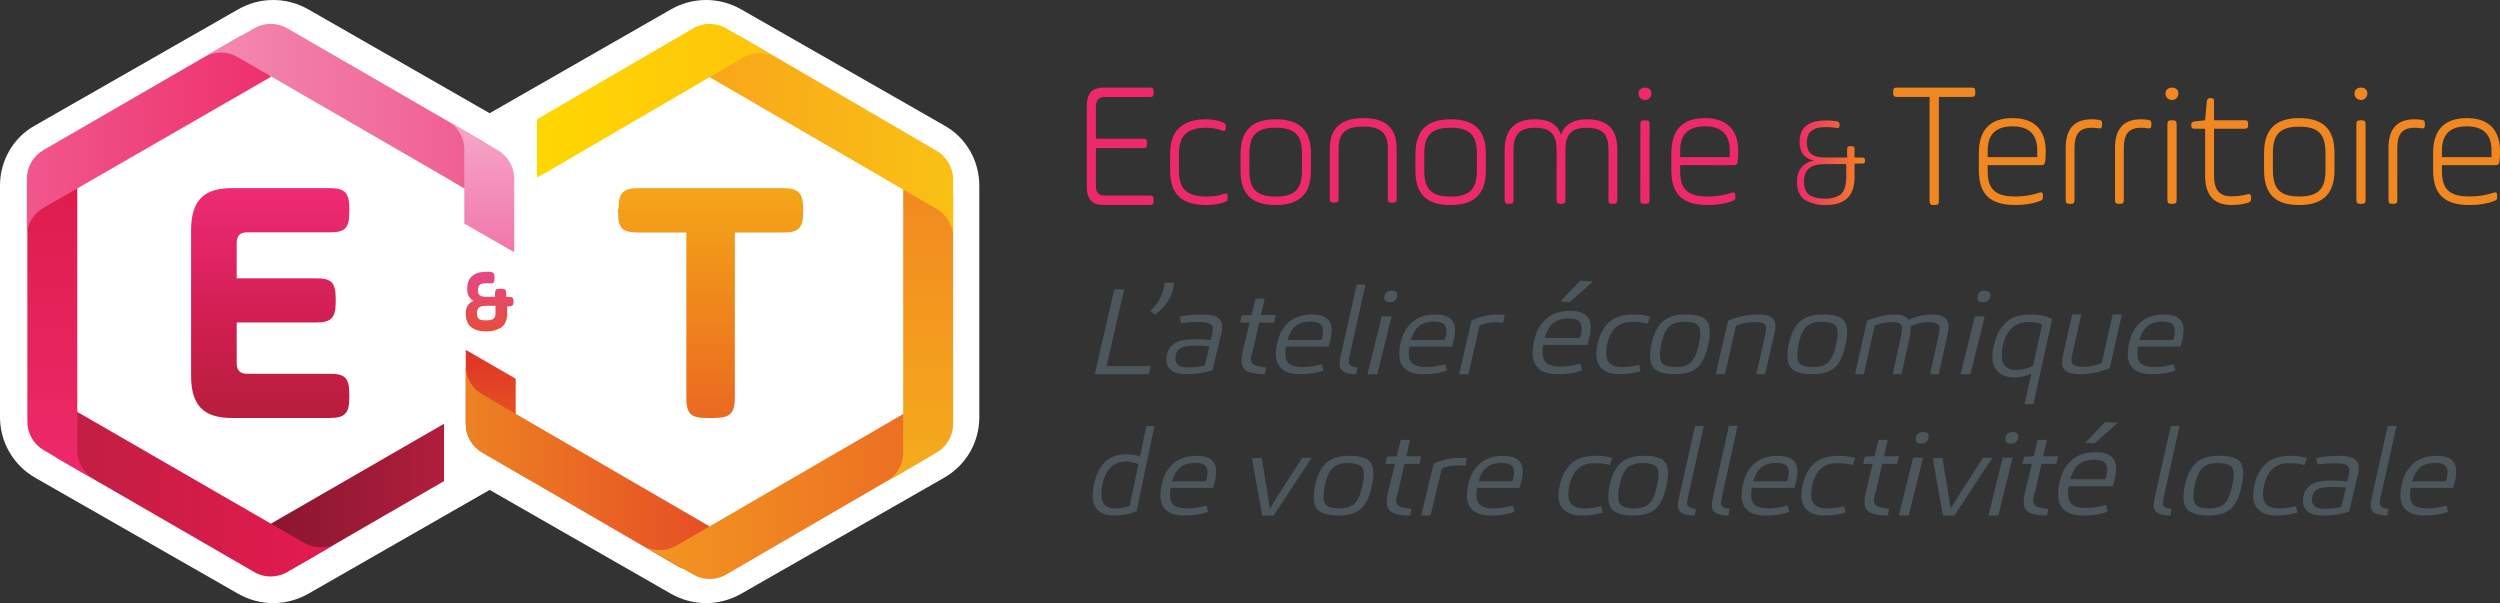
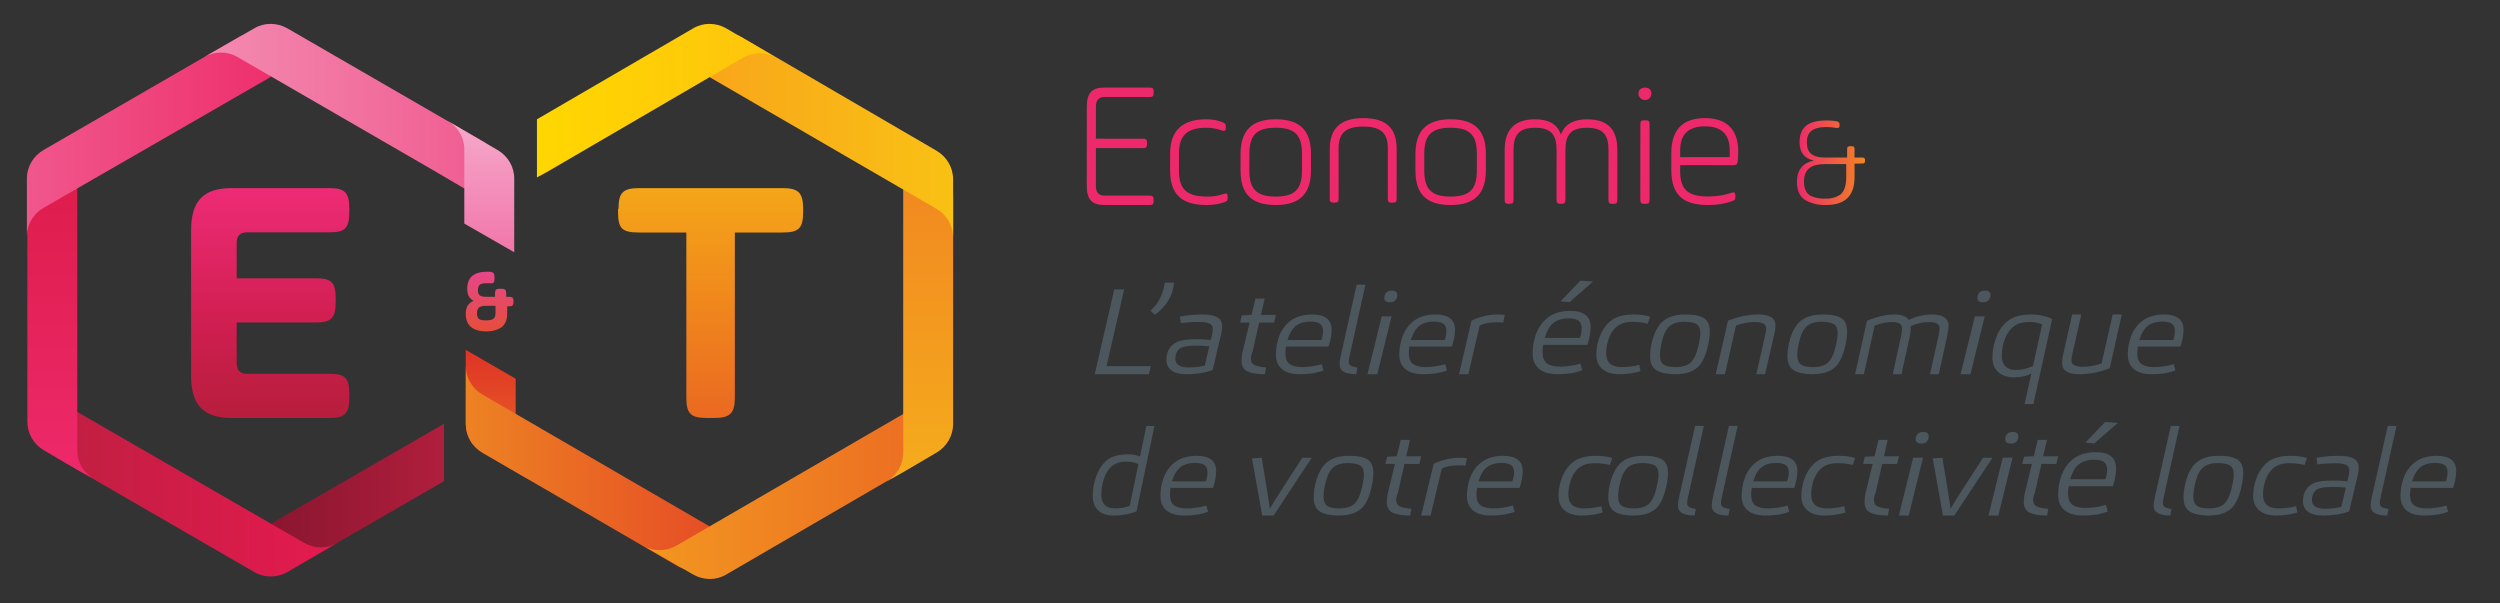
<svg xmlns="http://www.w3.org/2000/svg" height="303" viewBox="0 0 1256 303" width="1256">
  <rect x="0" y="0" width="1256" height="303" fill="#333333" stroke="none" />
  <linearGradient id="a" x1=".18%" x2="100.522%" y1="48.273%" y2="48.273%">
    <stop offset="0" stop-color="#ee296b" />
    <stop offset="1" stop-color="#f18721" />
  </linearGradient>
  <linearGradient id="b" x1="51.632%" x2="51.632%" y1="95.866%" y2="-1.884%">
    <stop offset="0" stop-color="#e96c24" />
    <stop offset="1" stop-color="#df3226" />
  </linearGradient>
  <linearGradient id="c" x1=".129%" x2="100.137%" y1="50.975%" y2="50.975%">
    <stop offset="0" stop-color="#ed8223" />
    <stop offset="1" stop-color="#e64e25" />
  </linearGradient>
  <linearGradient id="d" x1="99.081%" x2=".093%" y1="51.063%" y2="51.063%">
    <stop offset="0" stop-color="#ec6b23" />
    <stop offset="1" stop-color="#f29720" />
  </linearGradient>
  <linearGradient id="e" x1="48.979%" x2="48.979%" y1="99.713%" y2="-.286%">
    <stop offset="0" stop-color="#f5ac1c" />
    <stop offset="1" stop-color="#f18721" />
  </linearGradient>
  <linearGradient id="f" x1="99.977%" x2="-.009%" y1="49.778%" y2="49.778%">
    <stop offset="0" stop-color="#f9c114" />
    <stop offset="1" stop-color="#f9a61a" />
  </linearGradient>
  <linearGradient id="g" x1=".092%" x2="100.095%" y1="49.374%" y2="49.374%">
    <stop offset="0" stop-color="#ffd700" />
    <stop offset="1" stop-color="#fec40d" />
  </linearGradient>
  <linearGradient id="h" x1=".09%" x2="100.095%" y1="48.396%" y2="48.396%">
    <stop offset="0" stop-color="#8a162f" />
    <stop offset="1" stop-color="#b01e3d" />
  </linearGradient>
  <linearGradient id="i" x1=".961%" x2="99.944%" y1="50.884%" y2="50.884%">
    <stop offset="0" stop-color="#be1f41" />
    <stop offset="1" stop-color="#e51a4f" />
  </linearGradient>
  <linearGradient id="j" x1="51.347%" x2="51.347%" y1="99.714%" y2="-.283%">
    <stop offset="0" stop-color="#ee296b" />
    <stop offset="1" stop-color="#dd1c4a" />
  </linearGradient>
  <linearGradient id="k" x1=".116%" x2="100.113%" y1="49.098%" y2="49.098%">
    <stop offset="0" stop-color="#f0578c" />
    <stop offset="1" stop-color="#ee306d" />
  </linearGradient>
  <linearGradient id="l" x1=".001%" x2="98.993%" y1="51.132%" y2="51.132%">
    <stop offset="0" stop-color="#f38bb1" />
    <stop offset="1" stop-color="#f05a8f" />
  </linearGradient>
  <linearGradient id="m" x1="49.445%" x2="49.445%" y1="98.086%" y2="-3.571%">
    <stop offset="0" stop-color="#f177ab" />
    <stop offset="1" stop-color="#f6abcc" />
  </linearGradient>
  <linearGradient id="n" x1="49.537%" x2="49.537%" y1="-45.56%" y2="144.483%">
    <stop offset="0" stop-color="#f9c114" />
    <stop offset="1" stop-color="#e64e25" />
  </linearGradient>
  <linearGradient id="o" x1="50.86%" x2="50.86%" y1="-18.396%" y2="125.967%">
    <stop offset="0" stop-color="#e74599" />
    <stop offset="1" stop-color="#e45025" />
  </linearGradient>
  <linearGradient id="p" x1="48.702%" x2="48.702%" y1="-.094%" y2="99.945%">
    <stop offset="0" stop-color="#ee2b76" />
    <stop offset=".61" stop-color="#cf1e4f" />
    <stop offset="1" stop-color="#b61e3c" />
  </linearGradient>
  <g fill="none" fill-rule="evenodd">
    <path d="m1229.926 257.096c-3.064 1.273-7.008 1.904-11.838 1.904-4.005 0-7.028-.855-9.049-2.567-2.029-1.713-3.039-4.143-3.039-7.298 0-3.036.505-6 1.516-8.885 1.014-2.885 2.619-5.308 4.818-7.269 2.971-2.654 6.919-3.981 11.834-3.981 6.555 0 9.833 2.56 9.833 7.673 0 2.538-.521 5.347-1.556 8.423h-21.335c-.218 1.154-.323 2.329-.323 3.519 0 2.463.699 4.212 2.102 5.25 1.402 1.038 3.524 1.558 6.37 1.558 3.104 0 6.378-.48 9.829-1.442zm-18.11-15.288h17.007c.558-1.5.841-3.036.841-4.615 0-1.54-.473-2.694-1.423-3.462s-2.591-1.154-4.919-1.154c-3.363 0-5.99.887-7.885 2.654-1.508 1.388-2.716 3.577-3.621 6.577zm-12.465 17.192c-5.567 0-8.35-1.649-8.35-4.954 0-1.112.166-2.406.506-3.879l8.097-36.167h4.397l-7.991 35.977c-.261 1.115-.391 2.074-.391 2.872 0 .795.336 1.414 1.012 1.854.676.44 1.791.757 3.357.959zm-19.116-2.087c-3.681 1.392-8.052 2.087-13.101 2.087-3.528 0-6.101-.663-7.71-1.99-1.613-1.327-2.423-3.028-2.423-5.105 0-4.348 1.782-7.384 5.355-9.114 1.98-.923 5.335-1.384 10.065-1.384 2.194 0 4.488.133 6.895.4l.669-2.823c.206-1.229.306-2.214.306-2.942 0-2.192-2.194-3.292-6.585-3.292-3.653 0-6.798.195-9.419.577l-.512-3.288c3.48-.692 7.246-1.038 11.286-1.038 4.391 0 7.294.79 8.71 2.365.819.923 1.23 2.001 1.23 3.23 0 1.651-.214 3.263-.637 4.835zm-3.944-2.293 2.278-9.648c-2.234-.22-4.355-.332-6.371-.332-3.948 0-6.589.386-7.915 1.154-1.847 1.038-2.77 2.866-2.77 5.48 0 1.309.528 2.358 1.585 3.144 1.052.79 2.698 1.183 4.935 1.183 3.141-.004 5.891-.328 8.258-.981zm-22.098 2.88c-3.293.999-6.849 1.5-10.668 1.5-3.556 0-6.367-.844-8.429-2.538-2.062-1.691-3.095-4.154-3.095-7.385 0-2.845.514-5.712 1.548-8.596 1.029-2.885 2.556-5.329 4.573-7.327 2.766-2.769 6.96-4.154 12.582-4.154 3.338 0 6.1.368 8.298 1.096l-1.181 3.519c-2.288-.613-4.857-.923-7.709-.923-3.82 0-6.779 1.118-8.89 3.346-1.358 1.424-2.412 3.288-3.161 5.596-.749 2.308-1.115 4.597-1.115 6.865 0 4.615 2.634 6.923 7.902 6.923 2.943 0 5.836-.364 8.689-1.096zm-27.193-19.788c0 2.387-.438 5.261-1.318 8.629-.884 3.364-2.119 6.047-3.701 8.044-2.47 3.079-6.63 4.615-12.488 4.615-4.057 0-7.151-.656-9.287-1.962-2.14-1.305-3.206-3.75-3.206-7.327 0-2.73.504-5.74 1.52-9.029 1.008-3.288 2.487-5.895 4.429-7.817 2.64-2.575 6.519-3.865 11.629-3.865 1.979 0 3.623.097 4.924.288 1.297.195 2.565.57 3.801 1.129 1.235.555 2.152 1.439 2.776 2.654.611 1.212.921 2.758.921 4.641zm-4.759.638c0-2.268-.673-3.786-2.016-4.558-1.347-.768-3.404-1.154-6.18-1.154-3.437 0-6.036.923-7.804 2.769-1.363 1.424-2.421 3.624-3.173 6.606s-1.12 5.434-1.12 7.356c0 2.308.611 3.894 1.847 4.76 1.235.865 3.239 1.298 6.019 1.298 4.226 0 7.134-1.19 8.721-3.577 1.058-1.5 1.937-3.71 2.648-6.635.706-2.924 1.058-5.214 1.058-6.865zm-31.891 20.65c-5.567 0-8.35-1.649-8.35-4.954 0-1.112.17-2.406.51-3.879l8.093-36.167h4.397l-7.991 35.977c-.261 1.115-.395 2.074-.395 2.872 0 .795.34 1.414 1.012 1.854.676.44 1.791.757 3.357.959zm-31.462-2.02c-3.187 1.35-7.286 2.02-12.314 2.02-4.166 0-7.307-.906-9.413-2.723-2.106-1.817-3.161-4.395-3.161-7.742 0-3.221.525-6.365 1.581-9.424 1.051-3.06 2.724-5.63 5.007-7.711 3.094-2.815 7.202-4.223 12.309-4.223 6.819 0 10.228 2.716 10.228 8.139 0 2.693-.538 5.672-1.614 8.935h-22.197c-.227 1.224-.336 2.471-.336 3.733 0 2.612.727 4.467 2.19 5.569 1.455 1.102 3.662 1.652 6.626 1.652 3.229 0 6.634-.509 10.224-1.53zm-18.83-16.217h17.686c.584-1.591.879-3.221.879-4.896 0-1.633-.496-2.857-1.484-3.672-.988-.815-2.691-1.224-5.112-1.224-3.498 0-6.23.941-8.206 2.815-1.572 1.473-2.829 3.794-3.763 6.977zm12.171-17.988-4.578-.371 9.959-10.404 6.39.428zm-23.772 36.225c-3.815 0-6.715-.465-8.71-1.397-1.991-.929-2.988-2.724-2.988-5.382 0-1.628.23-3.39.687-5.296l3.374-13.852h-4.82l.89-3.631 4.872-.234 1.995-8.207h4.617l-1.875 8.207h7.502l-.89 3.865h-7.494l-3.306 14.469c-.564 1.256-.846 2.494-.846 3.709 0 1.494.576 2.535 1.721 3.122 1.144.587 3.115 1 5.913 1.234zm-24.504 0h-4.953l7.187-29.081h4.953zm10.047-39.817c0 1.335-.435 2.319-1.296 2.949-.546.472-1.343.708-2.387.708-1.91 0-2.864-.708-2.864-2.124 0-1.261.384-2.223 1.155-2.89.725-.549 1.59-.826 2.587-.826 1.876-.004 2.805.726 2.805 2.183zm-32.146 39.817h-5.712l-5.143-28.699 4.879-.293c2.135 12.574 3.507 21.092 4.113 25.556 1.941-3.408 7.364-11.925 16.265-25.556l4.743-.007zm-22.906 0h-4.949l7.187-29.081h4.953zm10.051-39.817c0 1.335-.435 2.319-1.3 2.949-.541.472-1.338.708-2.387.708-1.91 0-2.864-.708-2.864-2.124 0-1.261.388-2.223 1.159-2.89.725-.549 1.59-.826 2.587-.826 1.871-.004 2.805.726 2.805 2.183zm-20.546 39.817c-3.81 0-6.714-.465-8.704-1.397-1.994-.929-2.987-2.724-2.987-5.382 0-1.628.226-3.39.683-5.296l3.377-13.852h-4.823l.89-3.631 4.874-.234 1.994-8.207h4.616l-1.879 8.207h7.504l-.894 3.865h-7.488l-3.305 14.469c-.568 1.256-.846 2.494-.846 3.709 0 1.494.576 2.535 1.716 3.122 1.148.587 3.119 1 5.911 1.234zm-21.262-1.5c-3.293.999-6.845 1.5-10.668 1.5-3.556 0-6.367-.844-8.429-2.538-2.066-1.691-3.095-4.154-3.095-7.385 0-2.845.514-5.712 1.548-8.596 1.033-2.885 2.556-5.329 4.577-7.327 2.766-2.769 6.952-4.154 12.578-4.154 3.338 0 6.1.368 8.298 1.096l-1.185 3.519c-2.284-.613-4.848-.923-7.701-.923-3.824 0-6.783 1.118-8.89 3.346-1.362 1.424-2.42 3.288-3.165 5.596-.745 2.308-1.12 4.597-1.12 6.865 0 4.615 2.638 6.923 7.902 6.923 2.943 0 5.84-.364 8.697-1.096zm-28.267-.404c-3.064 1.273-7.008 1.904-11.838 1.904-4.005 0-7.028-.855-9.049-2.567-2.029-1.713-3.039-4.143-3.039-7.298 0-3.036.505-6 1.516-8.885 1.014-2.885 2.619-5.308 4.818-7.269 2.971-2.654 6.919-3.981 11.834-3.981 6.555 0 9.833 2.56 9.833 7.673 0 2.538-.521 5.347-1.556 8.423h-21.335c-.218 1.154-.323 2.329-.323 3.519 0 2.463.699 4.212 2.102 5.25 1.402 1.038 3.524 1.558 6.37 1.558 3.104 0 6.378-.48 9.829-1.442zm-18.11-15.288h17.007c.558-1.5.841-3.036.841-4.615 0-1.54-.473-2.694-1.423-3.462s-2.591-1.154-4.919-1.154c-3.363 0-5.99.887-7.885 2.654-1.508 1.388-2.716 3.577-3.621 6.577zm-12.467 17.192c-5.569 0-8.349-1.649-8.349-4.954 0-1.112.166-2.406.502-3.879l8.104-36.167h4.394l-7.993 35.977c-.257 1.115-.388 2.074-.388 2.872 0 .795.332 1.414 1.012 1.854.672.44 1.792.757 3.354.959zm-17 0c-5.569 0-8.349-1.649-8.349-4.954 0-1.112.166-2.406.502-3.879l8.104-36.167h4.394l-7.993 35.977c-.257 1.115-.388 2.074-.388 2.872 0 .795.332 1.414 1.012 1.854.672.44 1.792.757 3.354.959zm-13.349-21.288c0 2.387-.434 5.261-1.318 8.629-.884 3.364-2.119 6.047-3.701 8.044-2.47 3.079-6.629 4.615-12.491 4.615-4.052 0-7.15-.656-9.285-1.962-2.14-1.305-3.205-3.75-3.205-7.327 0-2.73.508-5.74 1.52-9.029 1.012-3.288 2.491-5.895 4.428-7.817 2.644-2.575 6.518-3.865 11.627-3.865 1.983 0 3.622.097 4.924.288 1.297.195 2.565.57 3.8 1.129 1.235.555 2.156 1.439 2.776 2.654.62 1.212.925 2.758.925 4.641zm-4.754.638c0-2.268-.673-3.786-2.012-4.558-1.347-.768-3.404-1.154-6.179-1.154-3.437 0-6.039.923-7.803 2.769-1.363 1.424-2.425 3.624-3.172 6.606-.752 2.982-1.124 5.434-1.124 7.356 0 2.308.615 3.894 1.85 4.76 1.235.865 3.234 1.298 6.014 1.298 4.23 0 7.138-1.19 8.724-3.577 1.057-1.5 1.937-3.71 2.644-6.635s1.057-5.214 1.057-6.865zm-28.054 19.15c-3.289.999-6.846 1.5-10.67 1.5-3.553 0-6.368-.844-8.426-2.538-2.066-1.691-3.096-4.154-3.096-7.385 0-2.845.515-5.712 1.544-8.596 1.033-2.885 2.556-5.329 4.578-7.327 2.766-2.769 6.957-4.154 12.58-4.154 3.338 0 6.101.368 8.299 1.096l-1.181 3.519c-2.285-.613-4.853-.923-7.706-.923-3.824 0-6.78 1.118-8.892 3.346-1.363 1.424-2.416 3.288-3.166 5.596-.745 2.308-1.116 4.597-1.116 6.865 0 4.615 2.639 6.923 7.904 6.923 2.943 0 5.837-.364 8.694-1.096zm-44.266-.404c-3.064 1.273-7.004 1.904-11.838 1.904-4.005 0-7.024-.855-9.049-2.567-2.025-1.713-3.039-4.143-3.039-7.298 0-3.036.505-6 1.52-8.885 1.01-2.885 2.619-5.308 4.814-7.269 2.975-2.654 6.923-3.981 11.834-3.981 6.555 0 9.833 2.56 9.833 7.673 0 2.538-.517 5.347-1.552 8.423h-21.339c-.218 1.154-.323 2.329-.323 3.519 0 2.463.699 4.212 2.106 5.25 1.398 1.038 3.52 1.558 6.37 1.558 3.104 0 6.378-.48 9.829-1.442zm-18.102-15.288h17.003c.562-1.5.845-3.036.845-4.615 0-1.54-.477-2.694-1.427-3.462s-2.587-1.154-4.915-1.154c-3.363 0-5.99.887-7.889 2.654-1.512 1.388-2.72 3.577-3.617 6.577zm-24.115 17.192h-4.709l6.285-25.968c1.447-.804 3.384-1.509 5.815-2.116 2.427-.608 4.721-.915 6.881-.915 1.86 0 3.201.075 4.02.229l-.774 3.718c-.912-.114-2.01-.172-3.307-.172-3.546 0-6.394.536-8.554 1.609zm-10.252 0c-3.815 0-6.715-.465-8.71-1.397-1.991-.929-2.988-2.724-2.988-5.382 0-1.628.23-3.39.687-5.296l3.374-13.852h-4.82l.89-3.631 4.872-.234 1.995-8.207h4.617l-1.875 8.207h7.502l-.89 3.865h-7.494l-3.306 14.469c-.564 1.256-.846 2.494-.846 3.709 0 1.494.576 2.535 1.721 3.122 1.144.587 3.115 1 5.913 1.234zm-18.457-21.288c0 2.387-.438 5.261-1.322 8.629-.88 3.364-2.115 6.047-3.701 8.044-2.47 3.079-6.629 4.615-12.491 4.615-4.048 0-7.146-.656-9.285-1.962-2.14-1.305-3.201-3.75-3.201-7.327 0-2.73.504-5.74 1.516-9.029 1.016-3.288 2.495-5.895 4.428-7.817 2.648-2.575 6.518-3.865 11.632-3.865 1.983 0 3.622.097 4.919.288 1.297.195 2.565.57 3.8 1.129 1.235.555 2.16 1.439 2.776 2.654.624 1.212.929 2.758.929 4.641zm-4.762.638c0-2.268-.669-3.786-2.012-4.558-1.342-.768-3.404-1.154-6.179-1.154-3.437 0-6.039.923-7.798 2.769-1.367 1.424-2.429 3.624-3.176 6.606s-1.124 5.434-1.124 7.356c0 2.308.62 3.894 1.855 4.76 1.231.865 3.234 1.298 6.01 1.298 4.23 0 7.142-1.19 8.724-3.577 1.057-1.5 1.941-3.71 2.644-6.635.706-2.924 1.057-5.214 1.057-6.865zm-45.386 20.65h-5.708l-5.144-28.699 4.88-.293c2.135 12.574 3.503 21.092 4.113 25.556 1.941-3.408 7.357-11.925 16.259-25.556l4.748-.007zm-32.926-1.904c-3.059 1.273-7.004 1.904-11.834 1.904-4.009 0-7.028-.855-9.053-2.567-2.025-1.713-3.039-4.143-3.039-7.298 0-3.036.505-6 1.52-8.885 1.01-2.885 2.619-5.308 4.818-7.269 2.975-2.654 6.919-3.981 11.834-3.981 6.551 0 9.829 2.56 9.829 7.673 0 2.538-.513 5.347-1.548 8.423h-21.344c-.214 1.154-.323 2.329-.323 3.519 0 2.463.699 4.212 2.102 5.25 1.402 1.038 3.524 1.558 6.37 1.558 3.104 0 6.382-.48 9.833-1.442zm-18.102-15.288h17.007c.562-1.5.841-3.036.841-4.615 0-1.54-.477-2.694-1.423-3.462-.95-.768-2.587-1.154-4.915-1.154-3.363 0-5.99.887-7.889 2.654-1.512 1.388-2.716 3.577-3.621 6.577zm-17.818 15.034c-3.214 1.438-7.103 2.158-11.671 2.158-3.29 0-5.836-.857-7.636-2.572s-2.699-4.128-2.699-7.244c0-3.193.544-6.394 1.632-9.609 1.088-3.212 2.702-5.825 4.842-7.835 2.567-2.325 6.223-3.489 10.966-3.489 2.45 0 4.55.362 6.303 1.079l3.195-15.33h4.061zm-3.425-2.753 4.349-20.881c-1.596-.861-3.637-1.294-6.124-1.294-3.071 0-5.521.809-7.351 2.424-1.632 1.46-2.896 3.467-3.791 6.032-.895 2.561-1.344 5.285-1.344 8.16 0 4.572 2.279 6.859 6.836 6.859 2.965 0 5.438-.432 7.424-1.301z" fill="#4c565d" fill-rule="nonzero" />
    <path d="m1092.926 186.096c-3.064 1.273-7.004 1.904-11.834 1.904-4.009 0-7.028-.855-9.053-2.567-2.029-1.713-3.039-4.143-3.039-7.298 0-3.036.505-6 1.52-8.885s2.615-5.308 4.818-7.269c2.971-2.654 6.915-3.981 11.834-3.981 6.551 0 9.829 2.56 9.829 7.673 0 2.538-.517 5.347-1.552 8.423h-21.339c-.214 1.154-.323 2.329-.323 3.519 0 2.463.703 4.212 2.102 5.25 1.406 1.038 3.528 1.558 6.37 1.558 3.108 0 6.382-.48 9.833-1.442zm-18.106-15.288h17.011c.558-1.5.837-3.036.837-4.615 0-1.54-.473-2.694-1.423-3.462s-2.591-1.154-4.919-1.154c-3.363 0-5.99.887-7.885 2.654-1.508 1.388-2.716 3.577-3.621 6.577zm-14.889 14.187c-4.994 2.005-10.051 3.006-15.172 3.006-5.84 0-8.759-1.838-8.759-5.515 0-1.464.17-2.905.51-4.329l4.548-20.157h4.587l-4.417 19.575c-.367 1.264-.553 2.368-.553 3.317 0 1.264.51 2.142 1.521 2.635 1.008.497 2.481.741 4.413.741 3.034 0 6.104-.574 9.222-1.723l5.579-24.545h4.591zm-58.931-5.434c0-3.484.684-6.976 2.059-10.475 1.376-3.499 3.415-6.224 6.118-8.167 2.664-1.943 6.429-2.919 11.291-2.919 2.155 0 4.27.25 6.341.755s3.467 1.036 4.19 1.598l-9.418 42.628-4.421.019 3.395-15.382c-2.338 1.306-5.224 1.962-8.667 1.962-3.395 0-6.059-.888-7.991-2.672-1.936-1.784-2.898-4.232-2.898-7.348zm4.703-.668c0 2.144.592 3.845 1.781 5.101 1.189 1.252 2.954 1.882 5.288 1.882 2.719 0 5.586-.664 8.599-1.992l4.604-20.843c-1.777-.846-3.92-1.271-6.421-1.271-3.22 0-5.717.649-7.498 1.943-2.036 1.457-3.602 3.552-4.707 6.285-1.093 2.733-1.646 5.697-1.646 8.896zm-15.756 9.107h-4.947l7.185-29.081h4.952zm10.053-39.817c0 1.335-.435 2.319-1.3 2.949-.541.472-1.338.708-2.386.708-1.909 0-2.864-.708-2.864-2.124 0-1.261.388-2.223 1.159-2.89.724-.549 1.589-.826 2.587-.826 1.871-.004 2.804.726 2.804 2.183zm-63.584 39.814h-4.416l5.956-26.857c5.066-2.089 9.669-3.139 13.804-3.139 3.691 0 6.062.91 7.115 2.721 3.892-1.812 7.826-2.721 11.798-2.721 1.418 0 2.702.14 3.862.414 1.155.277 2.189.858 3.101 1.745.912.887 1.364 2.041 1.364 3.464 0 1.105-.236 2.766-.699 4.977l-4.249 19.396h-4.416l4.375-19.699c.285-1.46.429-2.603.429-3.431 0-2.052-1.824-3.076-5.473-3.076-3.003 0-6.02.695-9.061 2.078.038.277.061.71.061 1.305 0 .832-.156 2.037-.46 3.62l-4.188 19.208h-4.416l4.261-19.522c.281-1.22.422-2.385.422-3.49 0-2.13-1.638-3.194-4.907-3.194-2.828 0-5.781.595-8.848 1.782zm-8.416-21.285c0 2.387-.438 5.261-1.318 8.629-.884 3.364-2.119 6.047-3.701 8.044-2.47 3.079-6.63 4.615-12.488 4.615-4.057 0-7.151-.656-9.287-1.962-2.14-1.305-3.206-3.75-3.206-7.327 0-2.73.504-5.74 1.52-9.029 1.008-3.288 2.487-5.895 4.429-7.817 2.64-2.575 6.519-3.865 11.629-3.865 1.979 0 3.623.097 4.924.288 1.297.195 2.565.57 3.801 1.129 1.235.555 2.152 1.439 2.776 2.654.607 1.212.921 2.758.921 4.641zm-4.759.638c0-2.268-.673-3.786-2.016-4.558-1.347-.768-3.404-1.154-6.18-1.154-3.437 0-6.036.923-7.804 2.769-1.363 1.424-2.421 3.624-3.173 6.606s-1.12 5.434-1.12 7.356c0 2.308.611 3.894 1.847 4.76 1.235.865 3.239 1.298 6.019 1.298 4.226 0 7.134-1.19 8.721-3.577 1.058-1.5 1.937-3.71 2.648-6.635.702-2.924 1.058-5.214 1.058-6.865zm-56.644 20.65h-4.597l6.135-26.861c5.107-2.089 10.17-3.139 15.194-3.139 5.783 0 8.671 1.816 8.671 5.447 0 1.298-.222 2.851-.657 4.655l-4.561 19.898h-4.399l4.395-19.472c.36-1.261.542-2.404.542-3.428 0-1.261-.494-2.126-1.483-2.6-.989-.473-2.449-.71-4.387-.71-2.943 0-6.032.595-9.272 1.782zm-7.597-21.288c0 2.387-.438 5.261-1.318 8.629-.884 3.364-2.119 6.047-3.701 8.044-2.47 3.079-6.63 4.615-12.488 4.615-4.057 0-7.151-.656-9.287-1.962-2.14-1.305-3.206-3.75-3.206-7.327 0-2.73.504-5.74 1.52-9.029 1.008-3.288 2.487-5.895 4.429-7.817 2.64-2.575 6.519-3.865 11.629-3.865 1.979 0 3.623.097 4.924.288 1.297.195 2.565.57 3.801 1.129 1.235.555 2.152 1.439 2.776 2.654.611 1.212.921 2.758.921 4.641zm-4.755.638c0-2.268-.673-3.786-2.016-4.558-1.347-.768-3.404-1.154-6.18-1.154-3.437 0-6.036.923-7.804 2.769-1.363 1.424-2.421 3.624-3.173 6.606s-1.12 5.434-1.12 7.356c0 2.308.611 3.894 1.847 4.76 1.235.865 3.239 1.298 6.019 1.298 4.226 0 7.134-1.19 8.721-3.577 1.058-1.5 1.937-3.71 2.648-6.635.702-2.924 1.058-5.214 1.058-6.865zm-30.052 19.15c-3.293.999-6.845 1.5-10.668 1.5-3.556 0-6.367-.844-8.429-2.538-2.066-1.691-3.095-4.154-3.095-7.385 0-2.845.514-5.712 1.548-8.596 1.033-2.885 2.556-5.329 4.577-7.327 2.766-2.769 6.952-4.154 12.578-4.154 3.338 0 6.1.368 8.298 1.096l-1.185 3.519c-2.284-.613-4.848-.923-7.701-.923-3.824 0-6.783 1.118-8.89 3.346-1.362 1.424-2.42 3.288-3.165 5.596-.745 2.308-1.12 4.597-1.12 6.865 0 4.615 2.638 6.923 7.902 6.923 2.943 0 5.84-.364 8.697-1.096zm-29.301-.52c-3.187 1.35-7.291 2.02-12.315 2.02-4.167 0-7.312-.906-9.414-2.723-2.111-1.817-3.162-4.395-3.162-7.742 0-3.221.526-6.365 1.577-9.424 1.055-3.06 2.725-5.63 5.012-7.711 3.09-2.815 7.198-4.223 12.311-4.223 6.82 0 10.23 2.716 10.23 8.139 0 2.693-.542 5.672-1.619 8.935h-22.196c-.227 1.224-.336 2.471-.336 3.733 0 2.612.727 4.467 2.186 5.569 1.459 1.102 3.666 1.652 6.626 1.652 3.229 0 6.635-.509 10.226-1.53zm-18.837-16.217h17.693c.58-1.591.875-3.221.875-4.896 0-1.633-.492-2.857-1.48-3.672-.988-.815-2.695-1.224-5.117-1.224-3.498 0-6.231.941-8.203 2.815-1.573 1.473-2.83 3.794-3.767 6.977zm12.524-17.988-4.579-.371 9.957-10.404 6.391.428zm-50.871 36.225h-4.708l6.288-26.864c1.442-.832 3.383-1.561 5.814-2.189 2.427-.629 4.72-.947 6.879-.947 1.856 0 3.201.078 4.019.237l-.778 3.846c-.908-.118-2.01-.178-3.302-.178-3.545 0-6.397.555-8.557 1.664zm-10.782-1.904c-3.064 1.273-7.004 1.904-11.838 1.904-4.005 0-7.024-.855-9.049-2.567-2.025-1.713-3.039-4.143-3.039-7.298 0-3.036.505-6 1.52-8.885 1.01-2.885 2.619-5.308 4.814-7.269 2.975-2.654 6.923-3.981 11.834-3.981 6.555 0 9.833 2.56 9.833 7.673 0 2.538-.517 5.347-1.552 8.423h-21.339c-.218 1.154-.323 2.329-.323 3.519 0 2.463.699 4.212 2.106 5.25 1.398 1.038 3.52 1.558 6.37 1.558 3.104 0 6.378-.48 9.829-1.442zm-18.106-15.288h17.003c.562-1.5.845-3.036.845-4.615 0-1.54-.477-2.694-1.427-3.462s-2.587-1.154-4.915-1.154c-3.363 0-5.99.887-7.889 2.654-1.508 1.388-2.716 3.577-3.617 6.577zm-16.874 17.192h-4.946l7.187-29.081h4.946zm10.054-39.817c0 1.335-.435 2.319-1.299 2.949-.545.472-1.338.708-2.39.708-1.904 0-2.863-.708-2.863-2.124 0-1.261.388-2.223 1.159-2.89.728-.549 1.589-.826 2.59-.826 1.87-.004 2.803.726 2.803 2.183zm-20.651 39.817c-5.569 0-8.349-1.649-8.349-4.954 0-1.112.17-2.406.506-3.879l8.1-36.167h4.394l-7.993 35.977c-.257 1.115-.392 2.074-.392 2.872 0 .795.336 1.414 1.012 1.854.672.44 1.792.757 3.354.959zm-16.423-1.904c-3.064 1.273-7.004 1.904-11.838 1.904-4.005 0-7.024-.855-9.049-2.567-2.025-1.713-3.039-4.143-3.039-7.298 0-3.036.505-6 1.52-8.885 1.01-2.885 2.619-5.308 4.814-7.269 2.975-2.654 6.923-3.981 11.834-3.981 6.555 0 9.833 2.56 9.833 7.673 0 2.538-.517 5.347-1.552 8.423h-21.339c-.218 1.154-.323 2.329-.323 3.519 0 2.463.699 4.212 2.106 5.25 1.398 1.038 3.52 1.558 6.37 1.558 3.104 0 6.378-.48 9.829-1.442zm-18.106-15.288h17.003c.562-1.5.845-3.036.845-4.615 0-1.54-.477-2.694-1.427-3.462s-2.587-1.154-4.915-1.154c-3.363 0-5.99.887-7.889 2.654-1.508 1.388-2.716 3.577-3.617 6.577zm-11.363 17.192c-3.815 0-6.715-.465-8.71-1.397-1.991-.929-2.988-2.724-2.988-5.382 0-1.628.23-3.39.687-5.296l3.374-13.852h-4.82l.89-3.631 4.872-.234 1.995-8.207h4.617l-1.875 8.207h7.502l-.89 3.865h-7.494l-3.306 14.469c-.564 1.256-.846 2.494-.846 3.709 0 1.494.576 2.535 1.721 3.122 1.144.587 3.115 1 5.913 1.234zm-26.227-2.087c-3.681 1.392-8.048 2.087-13.101 2.087-3.528 0-6.097-.663-7.71-1.99-1.613-1.327-2.419-3.028-2.419-5.105 0-4.348 1.786-7.384 5.355-9.114 1.98-.923 5.335-1.384 10.065-1.384 2.19 0 4.488.133 6.895.4l.669-2.823c.202-1.229.306-2.214.306-2.942 0-2.192-2.198-3.292-6.585-3.292-3.657 0-6.798.195-9.419.577l-.516-3.288c3.484-.692 7.246-1.038 11.29-1.038 4.387 0 7.294.79 8.71 2.365.819.923 1.23 2.001 1.23 3.23 0 1.651-.218 3.263-.641 4.835zm-3.94-2.293 2.278-9.648c-2.23-.22-4.355-.332-6.371-.332-3.948 0-6.585.386-7.915 1.154-1.847 1.038-2.77 2.866-2.77 5.48 0 1.309.524 2.358 1.581 3.144 1.052.79 2.698 1.183 4.935 1.183 3.141-.004 5.895-.328 8.262-.981zm-28.09 4.38h-27.2l9.81-42.594h4.973l-8.87 38.552h22.207zm3.02-29.844-2.22-2.043c1.191-1.199 2.178-2.279 2.96-3.25.782-.971 1.611-2.457 2.498-4.457.883-2 1.449-4.136 1.696-6.407h4.687c-.493 6.399-3.7 11.784-9.62 16.156z" fill="#4c565d" fill-rule="nonzero" />
    <g transform="translate(546 44)">
-       <path d="m709.753 36.91c-.252 1.636-.593 2.064-2.172 2.064h-26.757v3.012c0 9.282 4.015 12.717 13.795 12.717 4.426 0 8.441-.604 12.116-1.889 1.344-.429 1.843-.084 1.843 1.551v.513c0 1.461-.252 1.636-1.843 2.233-3.428 1.292-7.443 1.889-12.04 1.889-12.457 0-18.309-5.154-18.309-17.617v-8.425c0-11.769 5.694-17.617 16.977-17.617 10.613 0 16.636 5.589 16.636 16.585 0 1.805-.088 3.44-.247 4.985zm-28.929-1.974h24.907v-3.434c0-8.003-4.18-12.035-12.457-12.035-8.271 0-12.451 4.032-12.451 12.035zm-22.419 21.429c0 1.62-.416 2.044-2.012 2.044h-.411c-1.589 0-2.006-.424-2.006-2.044v-26.052c0-9.613 4.334-14.383 13.102-14.383 1.091 0 2.176.09 3.349.257 1.584.251 1.83.598 1.83 2.044v.508c0 1.62-.499 1.961-1.918 1.704-.909-.167-2.006-.257-3.261-.257-6.428 0-8.674 3.402-8.674 10.306zm-15.062-53.281c0 1.714-1.393 3.169-3.141 3.169-1.834 0-3.319-1.455-3.319-3.169-.264-4.113 6.902-4.113 6.46 0zm-5.503 15.413c0-1.63.429-2.057 2.098-2.057h.436c1.663 0 2.098.421 2.098 2.057v37.856c0 1.624-.436 2.057-2.098 2.057h-.436c-1.663 0-2.098-.433-2.098-2.057zm-46.371 22.885v-8.425c0-11.34 5.185-17.617 17.647-17.617 12.714 0 17.735 6.18 17.735 17.617v8.425c0 11.353-5.109 17.617-17.735 17.617-12.708 0-17.647-6.18-17.647-17.617zm30.86-8.419c0-9.192-3.177-13.32-13.213-13.32-9.948 0-13.213 4.128-13.213 13.32v8.425c0 9.198 3.265 13.326 13.213 13.326 10.036 0 13.213-4.128 13.213-13.326zm-67.422-14.247c0-1.121.25-1.45 1.523-1.708l5.419-.599.851-9.559c.256-1.282.589-1.54 1.695-1.54h.422c1.273 0 1.523.425 1.523 1.54v9.559h15.168c1.606 0 1.945.515 1.945 1.966v.342c0 1.45-.345 1.96-1.945 1.96h-15.168v23.558c0 7.593 3.051 10.41 8.726 10.41 2.968 0 5.585-.348 7.965-1.025 1.267-.425 1.951.174 1.951 1.624v.348c0 1.45-.512 1.954-1.951 2.385-2.373.683-4.997 1.025-7.882 1.025-8.893 0-13.295-4.95-13.295-14.766v-23.558h-5.419c-1.106 0-1.523-.425-1.523-1.534v-.425zm-6.507-15.631c0 1.714-1.393 3.169-3.141 3.169-1.834 0-3.319-1.455-3.319-3.169-.252-4.113 6.908-4.113 6.46 0zm-5.491 15.413c0-1.63.429-2.057 2.098-2.057h.429c1.663 0 2.104.421 2.104 2.057v37.856c0 1.624-.436 2.057-2.104 2.057h-.429c-1.663 0-2.098-.433-2.098-2.057zm-21.905 37.868c0 1.62-.416 2.044-2.012 2.044h-.411c-1.589 0-2.006-.424-2.006-2.044v-26.052c0-9.613 4.334-14.383 13.102-14.383 1.091 0 2.176.09 3.349.257 1.584.251 1.83.598 1.83 2.044v.508c0 1.62-.499 1.961-1.918 1.704-.909-.167-2.006-.257-3.261-.257-6.428 0-8.674 3.402-8.674 10.306zm-24.769 0c0 1.62-.416 2.044-2.011 2.044h-.41c-1.589 0-2.005-.424-2.005-2.044v-26.052c0-9.613 4.333-14.383 13.098-14.383 1.091 0 2.181.09 3.348.257 1.583.251 1.835.598 1.835 2.044v.508c0 1.62-.504 1.961-1.923 1.704-.909-.167-2.005-.257-3.26-.257-6.426 0-8.671 3.402-8.671 10.306zm-14.704-19.455c-.252 1.636-.593 2.064-2.172 2.064h-26.752v3.012c0 9.282 4.015 12.717 13.793 12.717 4.425 0 8.44-.604 12.114-1.889 1.344-.429 1.843-.084 1.843 1.551v.513c0 1.461-.252 1.636-1.843 2.233-3.428 1.292-7.442 1.889-12.038 1.889-12.454 0-18.306-5.154-18.306-17.617v-8.425c0-11.769 5.693-17.617 16.98-17.617 10.612 0 16.633 5.589 16.633 16.585 0 1.805-.088 3.44-.252 4.985zm-28.918-1.974h24.903v-3.434c0-8.003-4.179-12.035-12.454-12.035-8.27 0-12.449 4.032-12.449 12.035zm-47.491-32.757c0-1.727.417-2.18 2.035-2.18h37.208c1.607 0 2.035.446 2.035 2.18v.363c0 1.727-.429 2.173-2.035 2.173h-16.277v52.105c0 1.727-.417 2.18-2.029 2.18h-.595c-1.613 0-2.041-.452-2.041-2.18v-52.111h-16.265c-1.613 0-2.035-.446-2.035-2.173z" fill="#f18721" fill-rule="nonzero" />
      <path d="m363.747 54.421c-2.158-1.058-3.4-3.411-3.44-7.031 0-6.63 3.804-8.945 10.683-8.945h10.546v6.735c0 4.546-1.241 7.552-3.4 8.901-2.084 1.25-4.527 1.848-6.993 1.695-.319.022-.638.027-.957.027-2.232-.005-4.419-.472-6.441-1.382m7.741-37.895c-9.018 0-13.397 3.381-13.397 10.951 0 5.091 2.389 8.168 7.177 9.175-5.677 1.245-8.499 4.759-8.499 10.746 0 4.587 1.639 7.78 4.564 9.352 3.144 1.632 6.664 2.39 10.218 2.23 9.445 0 14.17-4.643 14.17-13.939v-6.806l3.831-.077c1.09 0 1.419-.288 1.419-1.361v-.271c0-1.029-.283-1.361-1.419-1.361h-3.854v-4.2c0-1.206-.329-1.516-1.598-1.516h-.508c-1.275 0-1.604.315-1.604 1.516v4.2h-10.755c-7.16 0-9.474-2.656-9.474-7.697 0-5.019 2.839-7.642 9.733-7.642 1.702 0 3.387.149 5.048.448 1.137.188 1.662-.177 1.662-1.267v-.387c0-.039 0-.094 0-.127.023-.858-.687-1.555-1.581-1.577-1.575-.271-3.162-.393-4.76-.393-.127 0-.26.006-.375.006" fill="url(#a)" fill-rule="evenodd" />
      <path d="m327.032 36.92c-.252 1.635-.593 2.064-2.172 2.064l-26.756-.012v3.005c-.006 9.281 4.009 12.721 13.789 12.727 4.432 0 8.441-.597 12.116-1.889 1.344-.428 1.837-.084 1.837 1.551v.513c0 1.46-.252 1.635-1.837 2.233-3.428 1.291-7.443 1.889-12.046 1.889-12.457-.006-18.303-5.166-18.292-17.627v-8.424c.012-11.773 5.7-17.615 16.988-17.609 10.613.006 16.63 5.594 16.624 16.595 0 1.81-.082 3.44-.252 4.985zm-28.923-1.991 24.907.018v-3.44c.012-7.996-4.174-12.039-12.451-12.039-8.265-.006-12.451 4.031-12.451 12.027zm-14.483-31.85c0 1.714-1.393 3.169-3.141 3.169-1.834 0-3.319-1.455-3.319-3.169-.258-4.107 6.908-4.101 6.46 0zm-5.509 15.419c.006-1.63.436-2.057 2.104-2.057h.436c1.662 0 2.098.421 2.092 2.057l-.018 37.856c0 1.624-.436 2.057-2.104 2.057h-.429c-1.662 0-2.104-.433-2.104-2.057zm-63.732 37.845c0 1.619-.418 2.043-2.02 2.043h-.412c-1.596-.006-2.02-.43-2.02-2.049l.012-25.016c.012-10.294 5.122-15.403 15.273-15.391 6.959.006 11.316 2.563 12.994 7.749 1.843-5.186 6.212-7.737 13.089-7.731 10.981 0 15.249 5.539 15.244 15.397l-.012 25.022c0 1.613-.418 2.043-2.008 2.043h-.43c-1.59-.006-2.008-.436-2.008-2.049l.012-25.022c0-7.57-2.679-11.143-10.81-11.143-8.137-.006-10.816 3.567-10.822 11.131l-.012 25.022c0 1.613-.424 2.043-2.014 2.043h-.418c-1.596 0-2.014-.43-2.014-2.043l.012-25.022c.006-7.57-2.679-11.143-10.81-11.149-8.049-.006-10.816 3.651-10.822 11.137zm-49.268-14.728.006-8.312c0-11.193 5.196-17.379 17.656-17.373 12.712.006 17.726 6.109 17.72 17.391l-.006 8.312c-.006 11.193-5.114 17.379-17.738 17.367-12.712-.006-17.65-6.109-17.638-17.385zm30.867-8.294c0-9.068-3.177-13.146-13.211-13.152-9.946-.006-13.211 4.066-13.223 13.134v8.312c-.012 9.068 3.259 13.14 13.199 13.146 10.034.006 13.211-4.066 13.223-13.134zm-69.478 22.449c0 1.62-.417 2.044-2.013 2.044h-.411c-1.591-.006-2.013-.43-2.013-2.05l.012-25.027c.012-10.305 5.611-15.409 16.809-15.397 12.044.006 16.798 5.547 16.792 15.409l-.012 25.033c0 1.614-.423 2.044-2.007 2.038h-.417c-1.591 0-2.007-.43-2.007-2.044l.018-25.033c0-7.483-3.011-11.147-12.372-11.153-9.356-.006-12.361 3.652-12.366 11.141zm-49.254-14.155.006-8.312c.012-11.193 5.196-17.379 17.656-17.373 12.712.006 17.726 6.115 17.72 17.391v8.312c-.012 11.193-5.12 17.385-17.744 17.367-12.712-.006-17.644-6.109-17.638-17.385zm30.867-8.294c.006-9.068-3.177-13.146-13.205-13.152-9.952-.006-13.217 4.066-13.217 13.134l-.012 8.312c0 9.074 3.259 13.146 13.211 13.152 10.035.006 13.211-4.066 13.211-13.134zm-66.249-.185c.006-11.449 6.037-17.213 18.193-17.207 3.013 0 5.701.512 8.043 1.447 1.412.595 1.759.851 1.759 2.286v.512c0 1.435-.594 1.864-1.759 1.435-2.601-.929-5.207-1.435-7.967-1.441-10.385-.006-13.821 4.489-13.827 13.051v8.472c-.012 9.586 4.089 13.063 14.233 13.069 3.018 0 5.772-.423 8.379-1.357 1.424-.417 1.842-.161 1.842 1.441v.601c0 1.441-.247 1.613-1.842 2.203-2.601.923-5.448 1.357-8.72 1.352-12.485-.006-18.346-5.347-18.328-17.314v-8.55zm-37.285-2.741-.012 18.966c0 3.357 1.407 4.906 4.49 4.906l22.531.013c1.576 0 1.997.452 1.997 2.179v.357c0 1.726-.42 2.185-1.997 2.185l-22.957-.025c-6.066 0-8.635-2.816-8.635-9.435l.018-40.104c.006-6.619 2.575-9.435 8.647-9.435l22.952.013c1.582 0 1.997.459 1.997 2.185v.37c0 1.726-.415 2.179-1.997 2.179l-22.537-.025c-3.077 0-4.49 1.535-4.496 4.899l-.006 16.061 23.699.013c1.576 0 1.991.452 1.991 2.179v.37c0 1.726-.415 2.172-1.991 2.172z" fill="#ee296b" fill-rule="nonzero" />
    </g>
-     <path d="m474.288 62.963-101.844-58.213c-11.07-6.333-24.354-6.333-35.424 0l-91.02 52.124-91.02-52.124c-11.07-6.333-24.354-6.333-35.424 0l-101.844 58.213c-11.07 6.089-17.712 17.781-17.712 30.203v116.426c0 12.422 6.642 24.113 17.712 30.446l101.844 58.213c11.07 6.333 24.354 6.333 35.424 0l91.02-52.124 91.02 52.124c11.07 6.333 24.354 6.333 35.424 0l101.844-58.213c11.07-6.333 17.712-17.781 17.712-30.446v-116.426c0-12.422-6.642-24.113-17.712-30.203z" fill="#fff" />
    <g transform="translate(12 12)">
      <g transform="translate(222)">
        <path d="m8.443 215.464c-5.215-2.996-8.443-8.489-8.443-14.481v-37.201l25.081 14.481v37.201c0 5.992 3.228 11.485 8.443 14.481z" fill="url(#b)" />
        <path d="m122.425 252.415-113.982-66.162c-5.215-2.996-8.443-8.489-8.443-14.481v29.211c0 5.992 3.228 11.485 8.443 14.481l98.337 57.174c6.953 3.995 15.645-.999 15.645-8.988z" fill="url(#c)" />
        <path d="m219.769 195.99-113.982 66.162c-5.215 2.996-11.671 2.996-16.638 0l25.081 14.481c5.215 2.996 11.671 2.996 16.638 0l98.337-57.174c6.953-3.995 6.953-14.231 0-18.226z" fill="url(#d)" />
        <path d="m219.769 225.201 16.638-9.737c5.215-2.996 8.443-8.489 8.443-14.481v-114.348c0-7.989-8.691-13.232-15.645-8.988l-9.436 5.493v132.324c0 5.992-3.228 11.485-8.443 14.481z" fill="url(#e)" />
        <path d="m122.425 26.715 113.982 66.162c5.215 2.996 8.443 8.489 8.443 14.481v-29.211c0-5.992-3.228-11.485-8.443-14.481l-98.089-57.174c-6.953-3.995-15.645.999-15.645 8.988v11.235" fill="url(#f)" />
        <path d="m130.868 2.247c-5.215-2.996-11.671-2.996-16.638 0l-78.471 45.689v29.211l5.463-2.996 98.089-57.174c5.215-2.996 11.671-2.996 16.638 0z" fill="url(#g)" />
      </g>
      <g transform="translate(1.5)">
        <path d="m209.588 200.896-86.914 50.162v10.926c0 7.946 8.691 13.161 15.645 8.94l71.27-41.222z" fill="url(#h)" />
        <path d="m139.311 260.743c5.215 2.98 11.671 2.98 16.638 0l-25.081 14.651c-5.215 2.98-11.671 2.98-16.638 0l-98.337-56.867c-6.953-3.973-6.953-14.155 0-18.128l9.436-5.463z" fill="url(#i)" />
        <path d="m25.329 223.991-16.638-9.685c-5.215-2.98-8.443-8.443-8.443-14.403v-113.734c0-7.946 8.691-13.161 15.645-8.94l9.436 5.463v131.613c0 5.96 3.228 11.423 8.443 14.403z" fill="url(#j)" />
        <path d="m122.673 26.571-114.23 65.807c-5.215 2.98-8.443 8.443-8.443 14.403v-29.054c0-5.96 3.228-11.423 8.443-14.403l98.337-56.867c6.953-3.973 15.645.993 15.645 8.94v11.175" fill="url(#k)" />
        <path d="m229.205 77.23c6.953-3.973 6.953-14.155 0-18.128l-98.337-56.867c-5.215-2.98-11.671-2.98-16.638 0l-25.081 14.403c5.215-2.98 11.671-2.98 16.638 0l98.337 56.867 15.645 9.188z" fill="url(#l)" />
        <path d="m219.769 100.324 25.081 14.403v-37.001c0-5.96-3.228-11.423-8.443-14.403l-16.638-9.685-8.443-4.967c5.215 2.98 8.443 8.443 8.443 14.403z" fill="url(#m)" />
      </g>
      <path d="m298.749 92.91c0-7.931 1.989-10.41 10.444-10.41h71.864c7.957 0 10.444 2.231 10.444 10.41v1.487c0 8.427-2.238 10.41-10.444 10.41h-23.872v82.783c0 7.931-2.238 10.41-10.444 10.41h-3.481c-8.455 0-10.444-2.231-10.444-10.41v-82.783h-23.872c-8.455 0-10.444-1.983-10.444-10.41v-1.487z" fill="url(#n)" />
      <path d="m242.816 141.643v4.034c0 3.025-.98 5.294-2.939 6.807-1.959 1.261-4.408 2.017-7.347 2.017-7.102 0-10.531-3.025-10.531-8.824 0-3.529 1.224-5.294 3.918-6.555-2.204-1.261-3.184-3.025-3.184-6.05 0-5.798 3.429-8.571 10.041-8.571h1.224c1.959.252 2.449.756 2.449 2.773v.756c0 2.017-.49 2.521-2.449 2.269h-1.714c-2.939 0-4.163.756-4.163 3.529 0 2.269.98 3.277 3.918 3.277h4.653v-1.513c0-2.017.49-2.521 2.449-2.521h.735c1.959 0 2.449.504 2.449 2.521v1.513h1.224c1.959 0 2.449.504 2.449 2.521v-.252c0 2.017-.49 2.521-2.449 2.521h-.735zm-5.878 3.782v-3.782h-4.653c-3.429 0-4.653 1.008-4.653 3.782s1.224 3.529 4.408 3.529c3.429 0 4.898-.756 4.898-3.529z" fill="url(#o)" />
      <path d="m104.513 82.504c-14.359 0-20.513 6.406-20.513 21.328v72.841c0 14.921 6.154 21.328 20.513 21.328h49.07c7.693 0 9.917-2.315 9.917-10.309v-1.599c0-8.352-2.224-10.309-9.917-10.309h-41.548c-3.411 0-5.127-1.78-5.127-5.328v-20.434h39.835c7.693 0 9.917-2.301 9.917-10.309v-1.584c0-8.352-2.224-10.309-9.917-10.309h-39.835v-17.768c0-3.545 1.713-5.328 5.127-5.328h41.548c7.693 0 9.917-1.957 9.917-10.306v-1.606c0-7.994-2.224-10.309-9.917-10.309h-49.07z" fill="url(#p)" />
    </g>
  </g>
</svg>